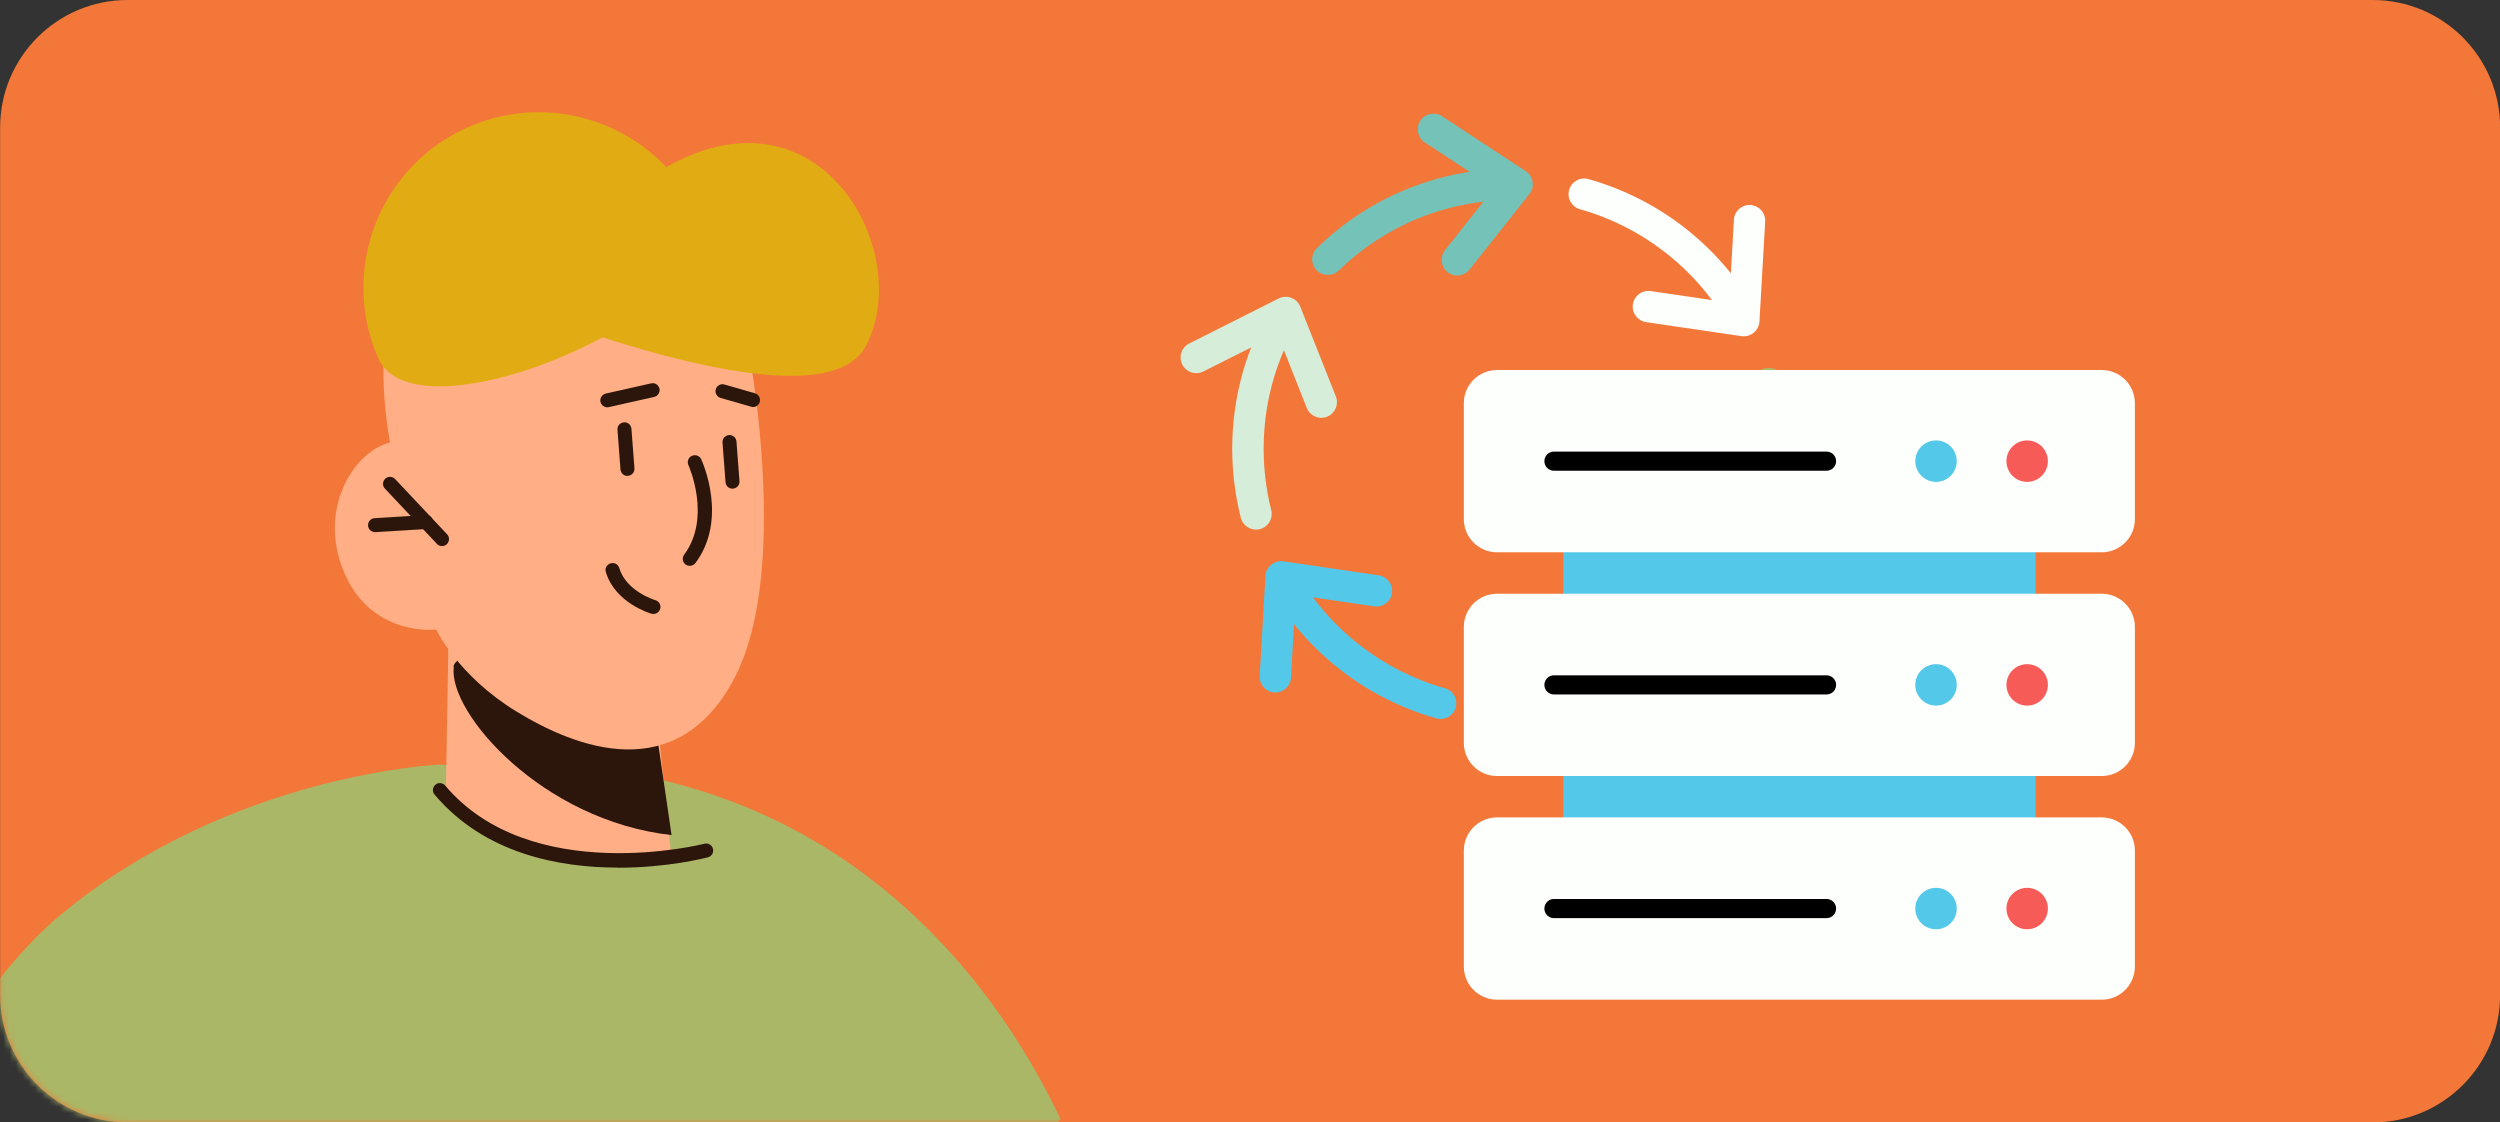
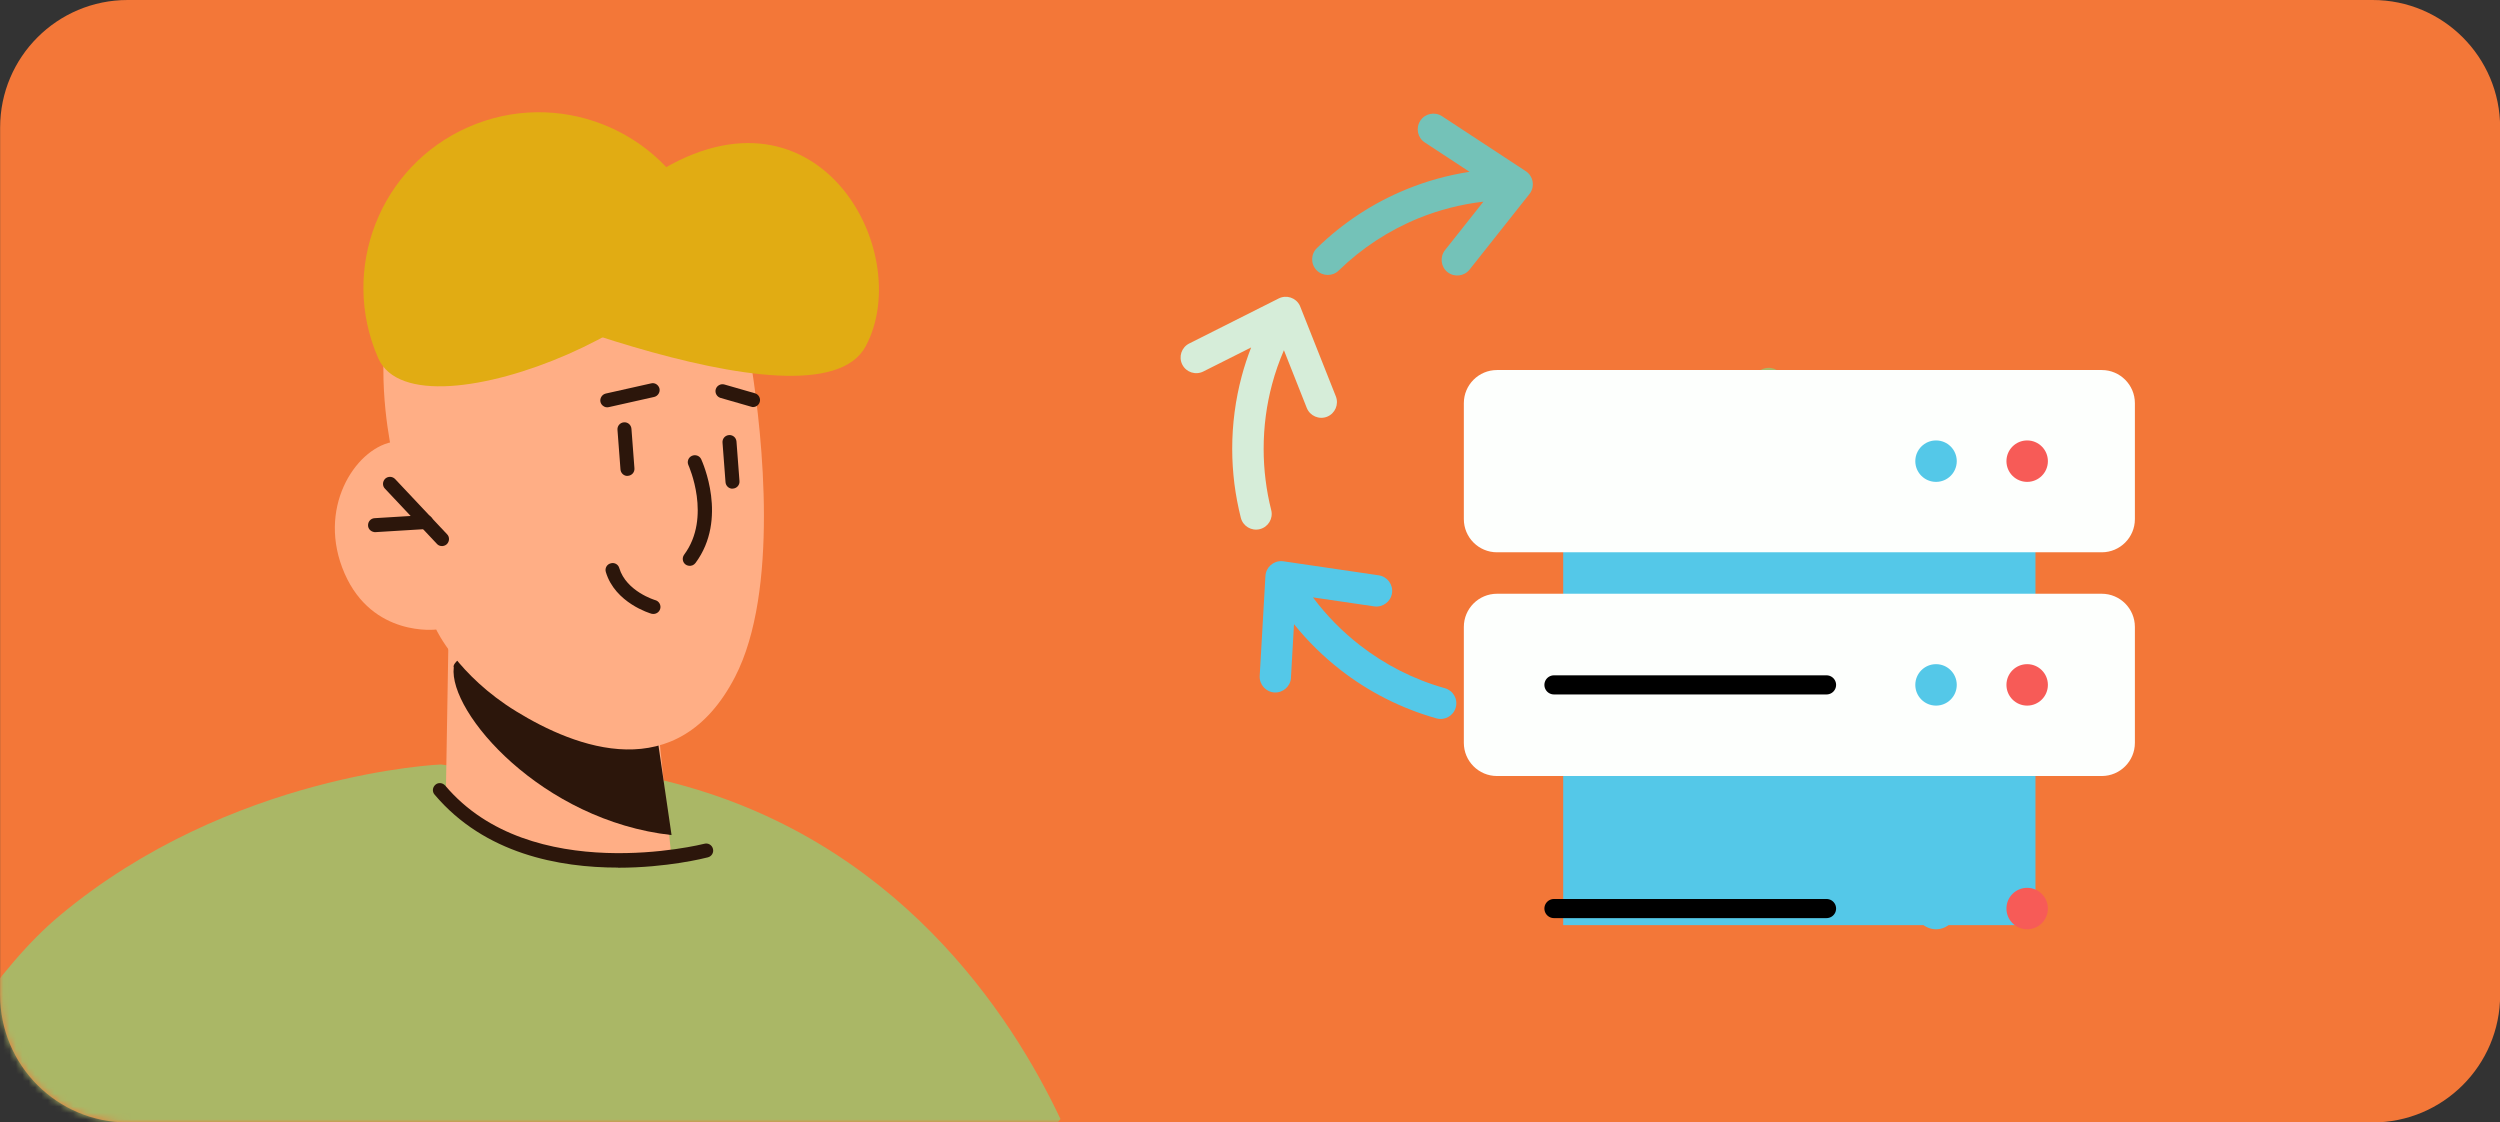
<svg xmlns="http://www.w3.org/2000/svg" width="392" height="176" viewBox="0 0 392 176" fill="none">
  <rect x="0" y="0" width="392" height="176" fill="#333333" stroke="none" />
  <g clip-path="url(#clip0_1083_3087)">
    <g clip-path="url(#clip1_1083_3087)">
      <path d="M372.02 0H20.02C8.974 0 0.02 8.954 0.02 20V156C0.02 167.046 8.974 176 20.02 176H372.02C383.065 176 392.02 167.046 392.02 156V20C392.02 8.954 383.065 0 372.02 0Z" fill="#F37738" />
      <path d="M223.41 22.34C222.27 21.6 221.96 20.07 222.7 18.93C223.44 17.79 224.97 17.48 226.11 18.22L239.24 26.84C240.38 27.58 240.69 29.11 239.95 30.24C239.87 30.36 239.78 30.47 239.69 30.58L230.43 42.27C229.59 43.33 228.05 43.51 226.98 42.68C225.92 41.84 225.74 40.3 226.57 39.23L232.6 31.62C229.05 32.03 225.64 32.92 222.45 34.21C217.74 36.13 213.49 38.93 209.91 42.42C208.94 43.37 207.38 43.34 206.44 42.37C205.49 41.4 205.52 39.84 206.49 38.9C210.52 34.96 215.31 31.8 220.61 29.65C223.72 28.38 227.01 27.47 230.42 26.94L223.41 22.34Z" fill="#74C2B8" />
-       <path d="M271.87 34.46C271.95 33.11 273.1 32.07 274.46 32.14C275.81 32.22 276.85 33.37 276.78 34.73L275.88 50.41C275.8 51.76 274.65 52.8 273.29 52.73C273.21 52.73 273.14 52.72 273.07 52.71L258.11 50.51C256.77 50.31 255.84 49.06 256.03 47.72C256.23 46.38 257.48 45.45 258.82 45.64L268.43 47.05C266.33 44.23 263.85 41.71 261.07 39.55C257.15 36.5 252.64 34.18 247.74 32.81C246.43 32.44 245.67 31.09 246.04 29.78C246.41 28.47 247.76 27.71 249.07 28.08C254.6 29.64 259.69 32.24 264.1 35.67C266.8 37.77 269.25 40.18 271.4 42.85L271.88 34.46H271.87Z" fill="#FDFFFD" />
      <path d="M285.6 82.48C286.81 81.87 288.29 82.35 288.9 83.57C289.51 84.78 289.03 86.26 287.81 86.87L273.78 93.93C272.57 94.54 271.09 94.06 270.48 92.84C270.43 92.73 270.38 92.62 270.34 92.5L264.82 78.58C264.32 77.32 264.94 75.89 266.19 75.39C267.44 74.89 268.88 75.51 269.38 76.77L272.96 85.81C273.7 84.09 274.33 82.31 274.82 80.46C275.68 77.25 276.14 73.86 276.14 70.35C276.14 68.7 276.04 67.08 275.84 65.49C275.64 63.86 275.34 62.27 274.95 60.73C274.62 59.41 275.42 58.08 276.74 57.75C278.06 57.42 279.39 58.22 279.72 59.54C280.16 61.3 280.5 63.08 280.73 64.89C280.95 66.68 281.07 68.5 281.07 70.35C281.07 74.27 280.55 78.09 279.58 81.73C279.17 83.27 278.67 84.77 278.1 86.24L285.6 82.47V82.48Z" fill="#AAB766" />
      <path d="M250.88 118.38C252.02 119.12 252.33 120.65 251.59 121.79C250.85 122.93 249.32 123.24 248.18 122.5L235.05 113.88C233.91 113.14 233.6 111.61 234.34 110.48C234.42 110.36 234.51 110.25 234.6 110.14L243.86 98.45C244.7 97.39 246.24 97.21 247.31 98.04C248.37 98.88 248.55 100.42 247.72 101.49L241.69 109.1C245.24 108.69 248.65 107.8 251.84 106.51C256.55 104.59 260.8 101.79 264.38 98.3C265.35 97.35 266.91 97.38 267.85 98.35C268.8 99.32 268.77 100.88 267.8 101.82C263.77 105.76 258.98 108.92 253.68 111.07C250.57 112.34 247.28 113.25 243.87 113.78L250.88 118.38Z" fill="#E1AC13" />
      <path d="M202.43 106.26C202.35 107.61 201.2 108.65 199.84 108.58C198.49 108.5 197.45 107.35 197.52 105.99L198.42 90.31C198.5 88.96 199.65 87.92 201.01 87.99C201.09 87.99 201.16 88 201.23 88.01L216.19 90.21C217.53 90.41 218.46 91.66 218.27 93C218.07 94.34 216.82 95.27 215.48 95.08L205.87 93.67C207.97 96.49 210.45 99.01 213.23 101.17C217.15 104.22 221.66 106.54 226.56 107.91C227.87 108.28 228.63 109.63 228.26 110.94C227.89 112.25 226.54 113.01 225.23 112.64C219.7 111.08 214.61 108.48 210.2 105.05C207.5 102.95 205.05 100.54 202.9 97.87L202.42 106.26H202.43Z" fill="#54C8E8" />
      <path d="M201.32 54.91C200.58 56.63 199.95 58.41 199.46 60.26C198.6 63.47 198.14 66.86 198.14 70.37C198.14 72.02 198.24 73.64 198.44 75.23C198.64 76.86 198.94 78.45 199.33 79.99C199.66 81.31 198.86 82.64 197.54 82.97C196.22 83.3 194.89 82.5 194.56 81.18C194.12 79.42 193.78 77.64 193.55 75.83C193.33 74.04 193.21 72.22 193.21 70.37C193.21 66.45 193.73 62.63 194.7 58.99C195.11 57.45 195.61 55.95 196.18 54.48L188.68 58.25C187.47 58.86 185.99 58.38 185.38 57.16C184.77 55.95 185.25 54.47 186.47 53.86L200.5 46.8C201.71 46.19 203.19 46.67 203.8 47.89C203.85 48 203.9 48.11 203.94 48.23L209.46 62.15C209.96 63.41 209.34 64.84 208.09 65.34C206.83 65.84 205.4 65.22 204.9 63.96L201.32 54.92V54.91Z" fill="#D6EDD9" />
      <path d="M319.16 67.12H245.11V145.06H319.16V67.12Z" fill="#54C8E8" />
-       <path d="M329.55 128.17H234.73C231.858 128.17 229.53 130.498 229.53 133.37V151.55C229.53 154.422 231.858 156.75 234.73 156.75H329.55C332.422 156.75 334.75 154.422 334.75 151.55V133.37C334.75 130.498 332.422 128.17 329.55 128.17Z" fill="#FDFFFD" />
      <path d="M243.66 142.46H286.4" stroke="black" stroke-width="3" stroke-linecap="round" stroke-linejoin="round" />
      <path d="M317.86 145.71C319.655 145.71 321.11 144.255 321.11 142.46C321.11 140.665 319.655 139.21 317.86 139.21C316.065 139.21 314.61 140.665 314.61 142.46C314.61 144.255 316.065 145.71 317.86 145.71Z" fill="#F75B57" />
      <path d="M303.57 145.71C305.365 145.71 306.82 144.255 306.82 142.46C306.82 140.665 305.365 139.21 303.57 139.21C301.775 139.21 300.32 140.665 300.32 142.46C300.32 144.255 301.775 145.71 303.57 145.71Z" fill="#54C8E8" />
      <path d="M329.55 93.1H234.73C231.858 93.1 229.53 95.428 229.53 98.3V116.48C229.53 119.352 231.858 121.68 234.73 121.68H329.55C332.422 121.68 334.75 119.352 334.75 116.48V98.3C334.75 95.428 332.422 93.1 329.55 93.1Z" fill="#FDFFFD" />
      <path d="M243.66 107.39H286.4" stroke="black" stroke-width="3" stroke-linecap="round" stroke-linejoin="round" />
      <path d="M317.86 110.64C319.655 110.64 321.11 109.185 321.11 107.39C321.11 105.595 319.655 104.14 317.86 104.14C316.065 104.14 314.61 105.595 314.61 107.39C314.61 109.185 316.065 110.64 317.86 110.64Z" fill="#F75B57" />
      <path d="M303.57 110.64C305.365 110.64 306.82 109.185 306.82 107.39C306.82 105.595 305.365 104.14 303.57 104.14C301.775 104.14 300.32 105.595 300.32 107.39C300.32 109.185 301.775 110.64 303.57 110.64Z" fill="#54C8E8" />
      <path d="M329.55 58.02H234.73C231.858 58.02 229.53 60.348 229.53 63.22V81.4C229.53 84.272 231.858 86.6 234.73 86.6H329.55C332.422 86.6 334.75 84.272 334.75 81.4V63.22C334.75 60.348 332.422 58.02 329.55 58.02Z" fill="#FDFFFD" />
-       <path d="M243.66 72.31H286.4" stroke="black" stroke-width="3" stroke-linecap="round" stroke-linejoin="round" />
      <path d="M317.86 75.56C319.655 75.56 321.11 74.105 321.11 72.31C321.11 70.515 319.655 69.06 317.86 69.06C316.065 69.06 314.61 70.515 314.61 72.31C314.61 74.105 316.065 75.56 317.86 75.56Z" fill="#F75B57" />
      <path d="M303.57 75.56C305.365 75.56 306.82 74.105 306.82 72.31C306.82 70.515 305.365 69.06 303.57 69.06C301.775 69.06 300.32 70.515 300.32 72.31C300.32 74.105 301.775 75.56 303.57 75.56Z" fill="#54C8E8" />
      <mask id="mask0_1083_3087" style="mask-type:luminance" maskUnits="userSpaceOnUse" x="0" y="0" width="393" height="176">
        <path d="M372.02 0H20.02C8.974 0 0.02 8.954 0.02 20V156C0.02 167.046 8.974 176 20.02 176H372.02C383.065 176 392.02 167.046 392.02 156V20C392.02 8.954 383.065 0 372.02 0Z" fill="white" />
      </mask>
      <g mask="url(#mask0_1083_3087)">
        <path d="M48.74 168.17L121.26 208.35C126.87 206.28 132.23 203.73 137.33 200.72C148.52 194.19 158.34 185.6 166.28 175.46C158.67 159.33 140.63 131.3 104.31 122.44C96.97 120.66 90.48 120.84 84.81 122.4C57.69 129.81 48.74 168.16 48.74 168.16V168.17Z" fill="#AAB766" />
        <path d="M-5 160.21C12.19 192.65 46.33 214.75 85.61 214.75C98.16 214.75 110.16 212.49 121.26 208.35C126.87 206.28 132.23 203.73 137.33 200.72C134.65 170.32 131.88 144.8 129.81 140.01C126.14 131.5 101.54 125.52 84.81 122.4C75.84 120.73 69.14 119.87 69.14 119.87C69.14 119.87 36.12 121.19 9.33 143.59C4.52 147.61 -0.34 153.37 -5 160.21Z" fill="#AAB766" />
        <path d="M70.33 99.61L69.89 125.77C69.89 125.77 74.48 133.38 89.76 134.87C101.15 135.99 105.19 133.49 105.19 133.49L103.83 120.21L102.49 107.26L74.97 100.71L70.35 99.61H70.33Z" fill="#FFAE85" />
        <path d="M74.95 100.71C74.99 101.44 70.73 103.68 71.15 104.64C70.3 111.75 84.98 128.68 105.3 130.94L102.5 111.77L74.98 100.7H74.96L74.95 100.71Z" fill="#2C160B" />
        <path d="M117.88 57.74C119.51 68.27 122.2 92.67 115.26 106.13C106.23 123.6 90.17 117.21 80.94 111.54C71.71 105.88 68.4 98.71 68.4 98.71C68.4 98.71 58.4 99.96 54.02 89.89C49.63 79.81 55.6 70.53 61.41 69.32C67.22 68.11 72.74 73.32 72.74 73.32L61.76 72.28C61.76 72.28 53.04 38.27 75.76 31.28C114.76 19.28 117.2 53.15 117.89 57.73L117.88 57.74Z" fill="#FFAE85" />
        <path d="M69.12 85.61C69.44 85.67 69.8 85.57 70.06 85.33C70.49 84.91 70.53 84.21 70.11 83.78L61.95 75.11C61.53 74.68 60.85 74.65 60.4 75.06C59.97 75.48 59.93 76.18 60.35 76.61L68.51 85.28C68.68 85.47 68.88 85.57 69.12 85.61Z" fill="#2C160B" />
        <path d="M58.61 83.42C58.61 83.42 58.78 83.45 58.87 83.44L66.88 82.95C67.49 82.92 67.94 82.4 67.91 81.79C67.88 81.18 67.36 80.71 66.75 80.76L58.74 81.25C58.13 81.28 57.68 81.8 57.71 82.41C57.73 82.93 58.13 83.33 58.63 83.42H58.61Z" fill="#2C160B" />
        <path d="M114.67 76.61C114.67 76.61 114.84 76.64 114.94 76.61C115.55 76.56 116 76.04 115.95 75.43L115.48 69.23C115.43 68.62 114.91 68.17 114.3 68.22C113.69 68.27 113.24 68.79 113.29 69.4L113.76 75.6C113.8 76.12 114.18 76.52 114.65 76.61H114.67Z" fill="#2C160B" />
        <path d="M98.2 74.61C98.2 74.61 98.37 74.64 98.47 74.61C99.08 74.56 99.53 74.04 99.48 73.43L99.01 67.23C98.96 66.62 98.44 66.17 97.83 66.22C97.22 66.27 96.77 66.79 96.82 67.4L97.29 73.6C97.33 74.12 97.71 74.52 98.18 74.61H98.2Z" fill="#2C160B" />
        <path d="M117.88 63.81C118.42 63.91 118.97 63.58 119.13 63.03C119.3 62.46 118.96 61.84 118.39 61.67L113.59 60.29C113.02 60.12 112.4 60.46 112.23 61.03C112.06 61.6 112.4 62.22 112.97 62.39L117.77 63.77L117.88 63.79V63.81Z" fill="#2C160B" />
        <path d="M95.019 63.85C95.15 63.87 95.309 63.88 95.45 63.84L102.58 62.24C103.16 62.1 103.53 61.51 103.41 60.94C103.27 60.36 102.69 59.96 102.11 60.11L94.98 61.71C94.4 61.85 94.029 62.44 94.15 63.01C94.249 63.45 94.62 63.78 95.029 63.86L95.019 63.85Z" fill="#2C160B" />
        <path d="M102.27 96.25C102.81 96.35 103.36 96.02 103.52 95.47C103.69 94.9 103.35 94.28 102.78 94.11C102.74 94.11 98.2 92.75 97.1 89.07C96.94 88.48 96.32 88.15 95.73 88.34C95.14 88.5 94.81 89.12 95 89.71C96.45 94.54 101.94 96.18 102.18 96.24L102.29 96.26H102.27V96.25Z" fill="#2C160B" />
        <path d="M107.97 88.71C108.36 88.78 108.79 88.63 109.05 88.28C114.2 81.35 110.12 72.4 109.95 72.01C109.69 71.45 109.04 71.23 108.48 71.48C107.92 71.74 107.69 72.39 107.95 72.95C107.98 73.02 111.62 81.12 107.27 86.98C106.91 87.48 107.02 88.16 107.49 88.51C107.63 88.62 107.8 88.68 107.95 88.7H107.97V88.71Z" fill="#2C160B" />
        <path d="M96.91 136.06C104.56 136.06 110.47 134.57 111 134.43C111.59 134.28 111.95 133.68 111.79 133.09C111.64 132.5 111.04 132.14 110.45 132.3C110.19 132.37 83.26 139.11 69.81 123.18C69.41 122.72 68.71 122.65 68.27 123.05C67.81 123.45 67.74 124.13 68.14 124.59C75.99 133.89 87.7 136.04 96.91 136.04V136.06Z" fill="#2C160B" />
        <path d="M68.71 43.2C68.71 43.2 127.75 69.28 135.75 54.28C143.75 39.28 127.75 10.28 101.61 27.98" fill="#E1AC13" />
        <path d="M109.67 34.07C115.77 47.98 65.39 70.06 59.3 56.15C53.21 42.24 59.54 26.02 73.45 19.92C87.36 13.82 103.58 20.16 109.68 34.07H109.67Z" fill="#E1AC13" />
      </g>
    </g>
  </g>
  <defs>
    <clipPath id="clip0_1083_3087">
      <rect width="392" height="176" fill="white" />
    </clipPath>
    <clipPath id="clip1_1083_3087">
      <rect width="397.02" height="214.75" fill="white" transform="translate(-5)" />
    </clipPath>
  </defs>
</svg>